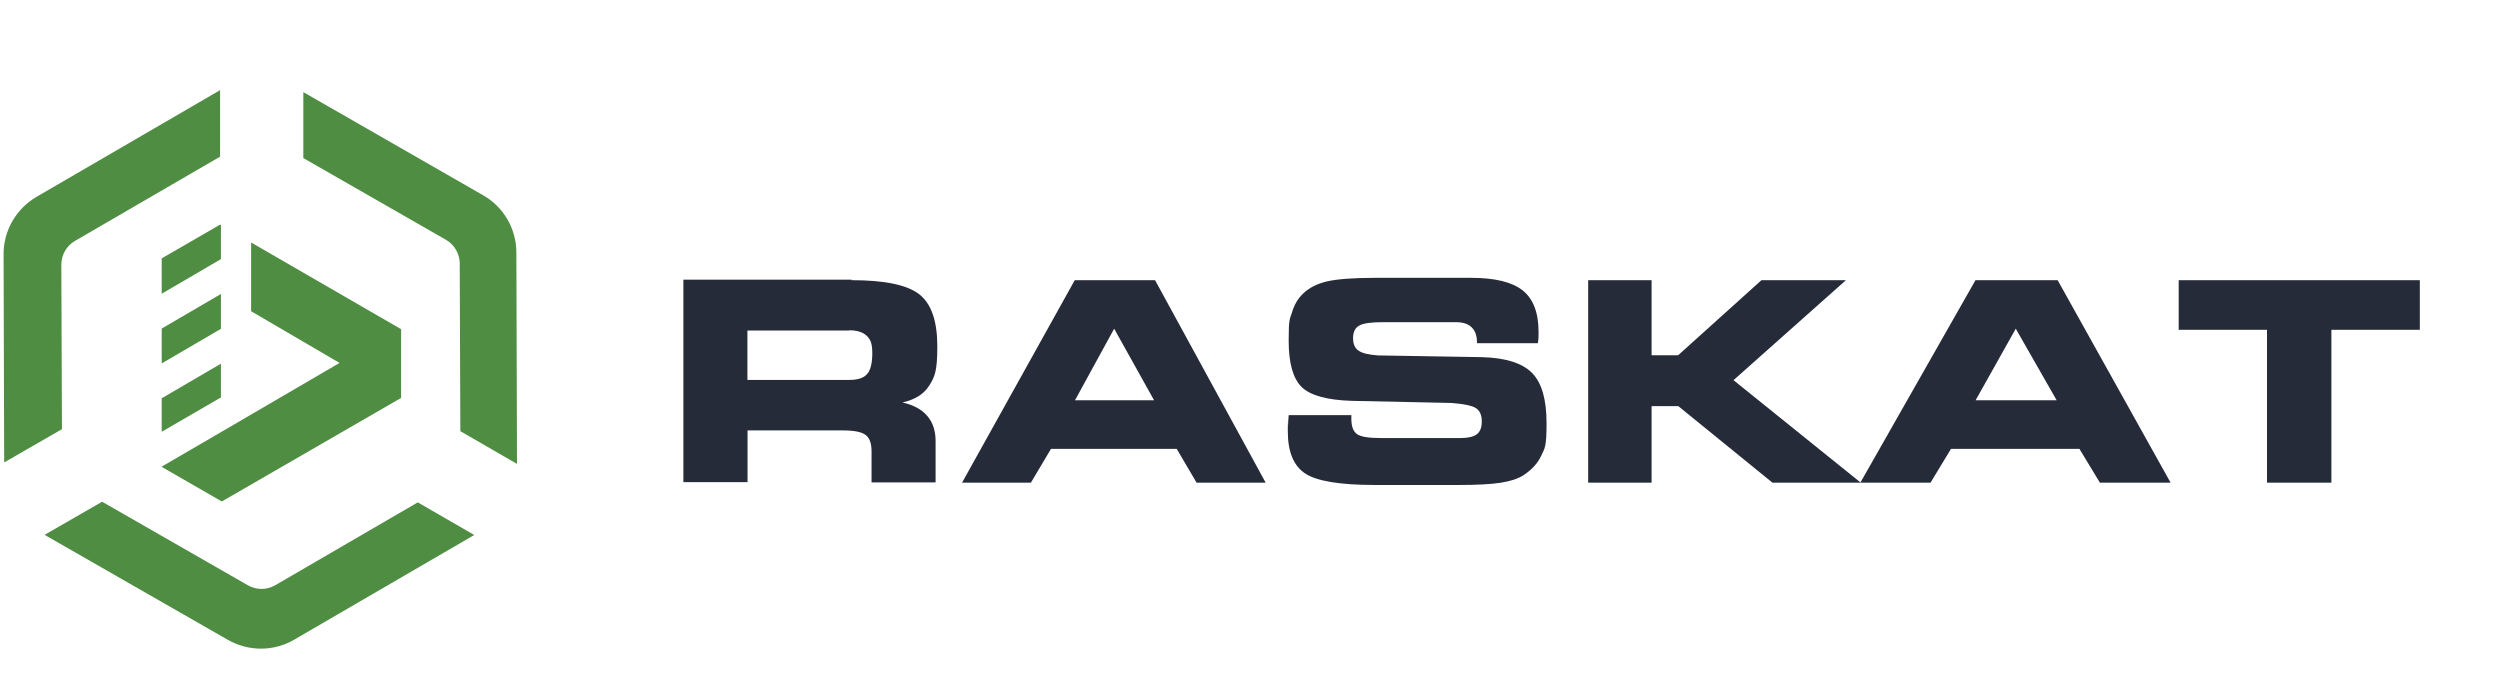
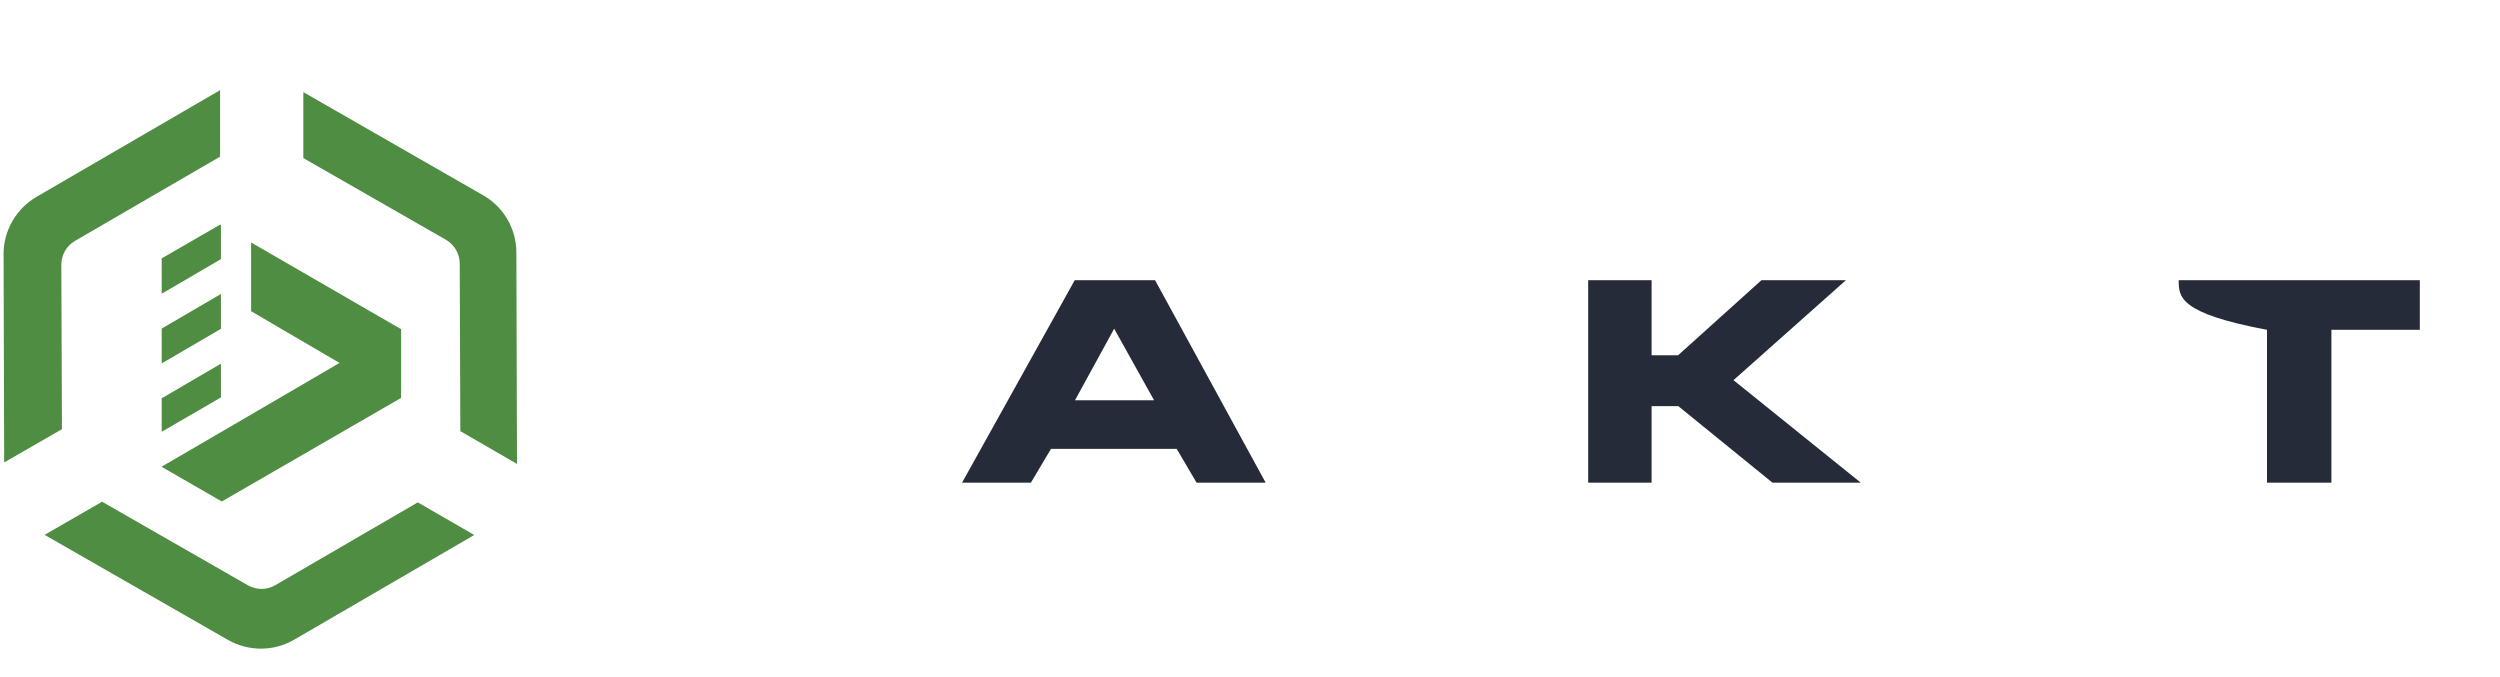
<svg xmlns="http://www.w3.org/2000/svg" viewBox="1900 2470 203 55" width="203" height="55" data-guides="{&quot;vertical&quot;:[],&quot;horizontal&quot;:[]}">
-   <path fill="rgb(37, 43, 56)" stroke="none" fill-opacity="1" stroke-width="1" stroke-opacity="1" color="rgb(51, 51, 51)" font-size-adjust="none" class="cls-1" id="tSvg6ffe4039c1" title="Path 41" d="M 1969.14 2492.75 C 1971.83 2492.75 1973.66 2493.13 1974.65 2493.9C 1975.63 2494.67 1976.11 2496.08 1976.11 2498.13C 1976.11 2500.18 1975.89 2500.61 1975.46 2501.3C 1975.03 2501.99 1974.31 2502.45 1973.28 2502.68C 1974.17 2502.88 1974.85 2503.25 1975.29 2503.77C 1975.74 2504.29 1975.97 2504.97 1975.97 2505.8C 1975.97 2506.923 1975.97 2508.047 1975.97 2509.17C 1974.237 2509.17 1972.503 2509.17 1970.77 2509.17C 1970.77 2508.333 1970.77 2507.497 1970.77 2506.66C 1970.77 2506.01 1970.62 2505.57 1970.29 2505.32C 1969.97 2505.07 1969.35 2504.95 1968.43 2504.95C 1965.853 2504.95 1963.277 2504.95 1960.7 2504.95C 1960.7 2506.35 1960.7 2507.75 1960.7 2509.15C 1958.963 2509.15 1957.227 2509.15 1955.49 2509.15C 1955.49 2503.67 1955.49 2498.19 1955.49 2492.71C 1960.043 2492.71 1964.597 2492.71 1969.15 2492.71C 1969.15 2492.72 1969.15 2492.73 1969.15 2492.74C 1969.147 2492.743 1969.143 2492.747 1969.14 2492.75ZM 1968.95 2496.84 C 1966.197 2496.84 1963.443 2496.84 1960.69 2496.84C 1960.69 2498.177 1960.69 2499.513 1960.69 2500.85C 1963.443 2500.85 1966.197 2500.85 1968.95 2500.85C 1969.64 2500.85 1970.13 2500.7 1970.41 2500.37C 1970.69 2500.06 1970.83 2499.49 1970.83 2498.68C 1970.83 2497.87 1970.68 2497.56 1970.38 2497.27C 1970.08 2496.98 1969.61 2496.82 1968.95 2496.82C 1968.95 2496.827 1968.95 2496.833 1968.95 2496.84C 1968.95 2496.84 1968.95 2496.84 1968.95 2496.84Z" />
  <path fill="rgb(37, 43, 56)" stroke="none" fill-opacity="1" stroke-width="1" stroke-opacity="1" color="rgb(51, 51, 51)" font-size-adjust="none" class="cls-1" id="tSvg9849574ddc" title="Path 42" d="M 1983.7 2509.19 C 1981.84 2509.19 1979.98 2509.19 1978.12 2509.19C 1981.17 2503.71 1984.22 2498.23 1987.27 2492.75C 1989.443 2492.75 1991.617 2492.75 1993.79 2492.75C 1996.783 2498.23 1999.777 2503.71 2002.77 2509.19C 2000.9 2509.19 1999.03 2509.19 1997.16 2509.19C 1996.623 2508.277 1996.087 2507.363 1995.55 2506.45C 1992.147 2506.45 1988.743 2506.45 1985.34 2506.45C 1984.797 2507.363 1984.253 2508.277 1983.71 2509.19C 1983.71 2509.19 1983.71 2509.19 1983.7 2509.19ZM 1987.27 2502.5 C 1989.417 2502.5 1991.563 2502.5 1993.71 2502.5C 1992.63 2500.563 1991.55 2498.627 1990.47 2496.69C 1989.41 2498.627 1988.35 2500.563 1987.29 2502.5C 1987.283 2502.5 1987.277 2502.5 1987.27 2502.5Z" />
-   <path fill="rgb(37, 43, 56)" stroke="none" fill-opacity="1" stroke-width="1" stroke-opacity="1" color="rgb(51, 51, 51)" font-size-adjust="none" class="cls-1" id="tSvg1097e2707e" title="Path 43" d="M 2004.66 2503.71 C 2006.35 2503.71 2008.04 2503.71 2009.73 2503.71C 2009.73 2503.807 2009.73 2503.903 2009.73 2504C 2009.73 2504.62 2009.88 2505.03 2010.19 2505.25C 2010.5 2505.47 2011.14 2505.57 2012.13 2505.57C 2014.277 2505.57 2016.423 2505.57 2018.57 2505.57C 2019.2 2505.57 2019.66 2505.46 2019.92 2505.26C 2020.2 2505.04 2020.32 2504.71 2020.32 2504.21C 2020.32 2503.71 2020.17 2503.36 2019.86 2503.15C 2019.55 2502.94 2018.88 2502.8 2017.85 2502.72C 2015.163 2502.663 2012.477 2502.607 2009.79 2502.55C 2007.78 2502.49 2006.41 2502.12 2005.7 2501.43C 2004.99 2500.74 2004.64 2499.48 2004.64 2497.66C 2004.64 2495.84 2004.73 2495.94 2004.92 2495.34C 2005.1 2494.72 2005.41 2494.22 2005.83 2493.82C 2006.32 2493.36 2006.95 2493.04 2007.75 2492.85C 2008.53 2492.67 2009.83 2492.56 2011.61 2492.56C 2014.223 2492.56 2016.837 2492.56 2019.45 2492.56C 2021.39 2492.56 2022.79 2492.9 2023.65 2493.59C 2024.51 2494.28 2024.93 2495.4 2024.93 2496.96C 2024.93 2498.52 2024.93 2497.18 2024.93 2497.3C 2024.93 2497.42 2024.91 2497.61 2024.88 2497.87C 2023.23 2497.87 2021.58 2497.87 2019.93 2497.87C 2019.93 2497.85 2019.93 2497.83 2019.93 2497.81C 2019.93 2497.27 2019.79 2496.86 2019.5 2496.58C 2019.22 2496.3 2018.79 2496.16 2018.22 2496.16C 2016.247 2496.16 2014.273 2496.16 2012.3 2496.16C 2011.32 2496.16 2010.67 2496.25 2010.35 2496.45C 2010.03 2496.63 2009.87 2496.97 2009.87 2497.45C 2009.87 2497.93 2010.01 2498.27 2010.3 2498.46C 2010.59 2498.68 2011.12 2498.8 2011.88 2498.86C 2014.693 2498.907 2017.507 2498.953 2020.32 2499C 2022.24 2499.05 2023.61 2499.48 2024.4 2500.28C 2025.19 2501.08 2025.58 2502.43 2025.58 2504.36C 2025.58 2506.29 2025.44 2506.39 2025.15 2507C 2024.86 2507.63 2024.37 2508.15 2023.69 2508.6C 2023.24 2508.88 2022.63 2509.08 2021.84 2509.2C 2021.07 2509.32 2019.95 2509.38 2018.47 2509.38C 2016.19 2509.38 2013.91 2509.38 2011.63 2509.38C 2008.82 2509.38 2006.94 2509.07 2006 2508.46C 2005.05 2507.84 2004.57 2506.71 2004.57 2505.02C 2004.57 2503.33 2004.57 2504.76 2004.59 2504.54C 2004.59 2504.31 2004.62 2504.05 2004.64 2503.72C 2004.647 2503.713 2004.653 2503.707 2004.66 2503.71Z" />
  <path fill="rgb(37, 43, 56)" stroke="none" fill-opacity="1" stroke-width="1" stroke-opacity="1" color="rgb(51, 51, 51)" font-size-adjust="none" class="cls-1" id="tSvg4bff0b6ec7" title="Path 44" d="M 2034.09 2498.85 C 2034.813 2498.85 2035.537 2498.85 2036.26 2498.85C 2038.517 2496.817 2040.773 2494.783 2043.03 2492.75C 2045.317 2492.75 2047.603 2492.75 2049.89 2492.75C 2046.847 2495.457 2043.803 2498.163 2040.76 2500.87C 2044.203 2503.643 2047.647 2506.417 2051.09 2509.19C 2048.7 2509.19 2046.31 2509.19 2043.92 2509.19C 2041.373 2507.12 2038.827 2505.05 2036.28 2502.98C 2035.557 2502.98 2034.833 2502.98 2034.11 2502.98C 2034.11 2505.05 2034.11 2507.12 2034.11 2509.19C 2032.393 2509.19 2030.677 2509.19 2028.96 2509.19C 2028.96 2503.71 2028.96 2498.23 2028.96 2492.75C 2030.677 2492.75 2032.393 2492.75 2034.11 2492.75C 2034.11 2494.783 2034.11 2496.817 2034.11 2498.85C 2034.103 2498.85 2034.097 2498.85 2034.09 2498.85Z" />
-   <path fill="rgb(37, 43, 56)" stroke="none" fill-opacity="1" stroke-width="1" stroke-opacity="1" color="rgb(51, 51, 51)" font-size-adjust="none" class="cls-1" id="tSvg173c39d11d3" title="Path 45" d="M 2056.77 2509.19 C 2054.867 2509.19 2052.963 2509.19 2051.06 2509.19C 2054.177 2503.71 2057.293 2498.23 2060.41 2492.75C 2062.633 2492.75 2064.857 2492.75 2067.08 2492.75C 2070.137 2498.23 2073.193 2503.71 2076.25 2509.19C 2074.337 2509.19 2072.423 2509.19 2070.51 2509.19C 2069.957 2508.277 2069.403 2507.363 2068.85 2506.45C 2065.373 2506.45 2061.897 2506.45 2058.42 2506.45C 2057.867 2507.363 2057.313 2508.277 2056.76 2509.19C 2056.76 2509.19 2056.76 2509.19 2056.77 2509.19ZM 2060.42 2502.5 C 2062.613 2502.5 2064.807 2502.5 2067 2502.5C 2065.893 2500.563 2064.787 2498.627 2063.68 2496.69C 2062.593 2498.627 2061.507 2500.563 2060.42 2502.5C 2060.42 2502.5 2060.42 2502.5 2060.42 2502.5Z" />
-   <path fill="rgb(37, 43, 56)" stroke="none" fill-opacity="1" stroke-width="1" stroke-opacity="1" color="rgb(51, 51, 51)" font-size-adjust="none" class="cls-1" id="tSvg2d00680672" title="Path 46" d="M 2089.31 2509.19 C 2087.567 2509.19 2085.823 2509.19 2084.08 2509.19C 2084.08 2505.053 2084.08 2500.917 2084.08 2496.78C 2081.69 2496.78 2079.3 2496.78 2076.91 2496.78C 2076.91 2495.437 2076.91 2494.093 2076.91 2492.75C 2083.437 2492.75 2089.963 2492.75 2096.49 2492.75C 2096.49 2494.093 2096.49 2495.437 2096.49 2496.78C 2094.097 2496.78 2091.703 2496.78 2089.31 2496.78C 2089.31 2500.917 2089.31 2505.053 2089.31 2509.19C 2089.31 2509.19 2089.31 2509.19 2089.31 2509.19Z" />
+   <path fill="rgb(37, 43, 56)" stroke="none" fill-opacity="1" stroke-width="1" stroke-opacity="1" color="rgb(51, 51, 51)" font-size-adjust="none" class="cls-1" id="tSvg2d00680672" title="Path 46" d="M 2089.31 2509.19 C 2087.567 2509.19 2085.823 2509.19 2084.08 2509.19C 2084.08 2505.053 2084.08 2500.917 2084.08 2496.78C 2076.91 2495.437 2076.91 2494.093 2076.91 2492.75C 2083.437 2492.75 2089.963 2492.75 2096.49 2492.75C 2096.49 2494.093 2096.49 2495.437 2096.49 2496.78C 2094.097 2496.78 2091.703 2496.78 2089.31 2496.78C 2089.31 2500.917 2089.31 2505.053 2089.31 2509.19C 2089.31 2509.19 2089.31 2509.19 2089.31 2509.19Z" />
  <path fill="rgb(79, 141, 66)" stroke="none" fill-opacity="1" stroke-width="1" stroke-opacity="1" color="rgb(51, 51, 51)" font-size-adjust="none" class="cls-2" id="tSvgb26dff8969" title="Path 47" d="M 1924.62 2482.83 C 1928.483 2485.043 1932.347 2487.257 1936.21 2489.47C 1936.9 2489.87 1937.33 2490.61 1937.33 2491.39C 1937.347 2495.93 1937.363 2500.47 1937.38 2505.01C 1938.913 2505.897 1940.447 2506.783 1941.98 2507.67C 1941.963 2501.95 1941.947 2496.23 1941.93 2490.51C 1941.93 2488.59 1940.9 2486.8 1939.22 2485.85C 1934.357 2483.06 1929.493 2480.27 1924.63 2477.48C 1924.63 2479.253 1924.63 2481.027 1924.63 2482.8C 1924.623 2482.807 1924.617 2482.813 1924.62 2482.83Z" />
  <path fill="rgb(79, 141, 66)" stroke="none" fill-opacity="1" stroke-width="1" stroke-opacity="1" color="rgb(51, 51, 51)" font-size-adjust="none" class="cls-2" id="tSvg17c327a62ca" title="Path 48" d="M 1933.91 2510.8 C 1930.057 2513.04 1926.203 2515.28 1922.35 2517.52C 1921.66 2517.92 1920.81 2517.92 1920.12 2517.52C 1916.177 2515.26 1912.233 2513 1908.29 2510.74C 1906.733 2511.637 1905.177 2512.533 1903.62 2513.43C 1908.583 2516.273 1913.547 2519.117 1918.51 2521.96C 1920.19 2522.91 1922.23 2522.91 1923.89 2521.94C 1928.763 2519.107 1933.637 2516.273 1938.51 2513.44C 1936.973 2512.553 1935.437 2511.667 1933.9 2510.78C 1933.907 2510.787 1933.913 2510.793 1933.91 2510.8Z" />
  <path fill="rgb(79, 141, 66)" stroke="none" fill-opacity="1" stroke-width="1" stroke-opacity="1" color="rgb(51, 51, 51)" font-size-adjust="none" class="cls-2" id="tSvg1790441544a" title="Path 49" d="M 1905.03 2504.86 C 1905.013 2500.407 1904.997 2495.953 1904.98 2491.5C 1904.98 2490.7 1905.4 2489.96 1906.09 2489.56C 1910.017 2487.28 1913.943 2485 1917.87 2482.72C 1917.87 2480.92 1917.87 2479.12 1917.87 2477.32C 1912.903 2480.207 1907.937 2483.093 1902.97 2485.98C 1901.31 2486.95 1900.28 2488.73 1900.29 2490.65C 1900.307 2496.283 1900.323 2501.917 1900.34 2507.55C 1901.897 2506.653 1903.453 2505.757 1905.01 2504.86C 1905.017 2504.86 1905.023 2504.86 1905.03 2504.86Z" />
  <path fill="rgb(79, 141, 66)" stroke="none" fill-opacity="1" stroke-width="1" stroke-opacity="1" color="rgb(51, 51, 51)" font-size-adjust="none" class="cls-2" id="tSvgf852a82019" title="Path 50" d="M 1917.94 2491.04 C 1917.94 2490.123 1917.94 2489.207 1917.94 2488.29C 1917.917 2488.273 1917.893 2488.257 1917.87 2488.24C 1916.29 2489.153 1914.71 2490.067 1913.13 2490.98C 1913.13 2491.937 1913.13 2492.893 1913.13 2493.85C 1914.733 2492.913 1916.337 2491.977 1917.94 2491.04Z" />
  <path fill="rgb(79, 141, 66)" stroke="none" fill-opacity="1" stroke-width="1" stroke-opacity="1" color="rgb(51, 51, 51)" font-size-adjust="none" class="cls-2" id="tSvga991570c58" title="Path 51" d="M 1917.94 2496.7 C 1917.94 2496.367 1917.94 2496.033 1917.94 2495.7C 1917.94 2495.7 1917.94 2495.7 1917.94 2495.7C 1917.94 2495.09 1917.94 2494.48 1917.94 2493.87C 1916.337 2494.807 1914.733 2495.743 1913.13 2496.68C 1913.13 2497.623 1913.13 2498.567 1913.13 2499.51C 1914.733 2498.573 1916.337 2497.637 1917.94 2496.7Z" />
  <path fill="rgb(79, 141, 66)" stroke="none" fill-opacity="1" stroke-width="1" stroke-opacity="1" color="rgb(51, 51, 51)" font-size-adjust="none" class="cls-2" id="tSvg13b2b71905e" title="Path 52" d="M 1920.39 2489.69 C 1920.39 2491.55 1920.39 2493.41 1920.39 2495.27C 1922.783 2496.67 1925.177 2498.07 1927.57 2499.47C 1924.36 2501.343 1921.15 2503.217 1917.94 2505.09C 1917.94 2505.09 1917.94 2505.09 1917.94 2505.09C 1916.337 2506.023 1914.733 2506.957 1913.13 2507.89C 1913.13 2507.897 1913.13 2507.903 1913.13 2507.91C 1914.757 2508.847 1916.383 2509.783 1918.01 2510.72C 1922.863 2507.917 1927.717 2505.113 1932.57 2502.31C 1932.57 2500.45 1932.57 2498.59 1932.57 2496.73C 1928.51 2494.383 1924.45 2492.037 1920.39 2489.69Z" />
  <path fill="rgb(79, 141, 66)" stroke="none" fill-opacity="1" stroke-width="1" stroke-opacity="1" color="rgb(51, 51, 51)" font-size-adjust="none" class="cls-2" id="tSvgec2ee41e56" title="Path 53" d="M 1917.94 2502.27 C 1917.94 2501.357 1917.94 2500.443 1917.94 2499.53C 1916.337 2500.467 1914.733 2501.403 1913.13 2502.34C 1913.13 2503.247 1913.13 2504.153 1913.13 2505.06C 1914.733 2504.13 1916.337 2503.2 1917.94 2502.27Z" />
  <defs />
</svg>